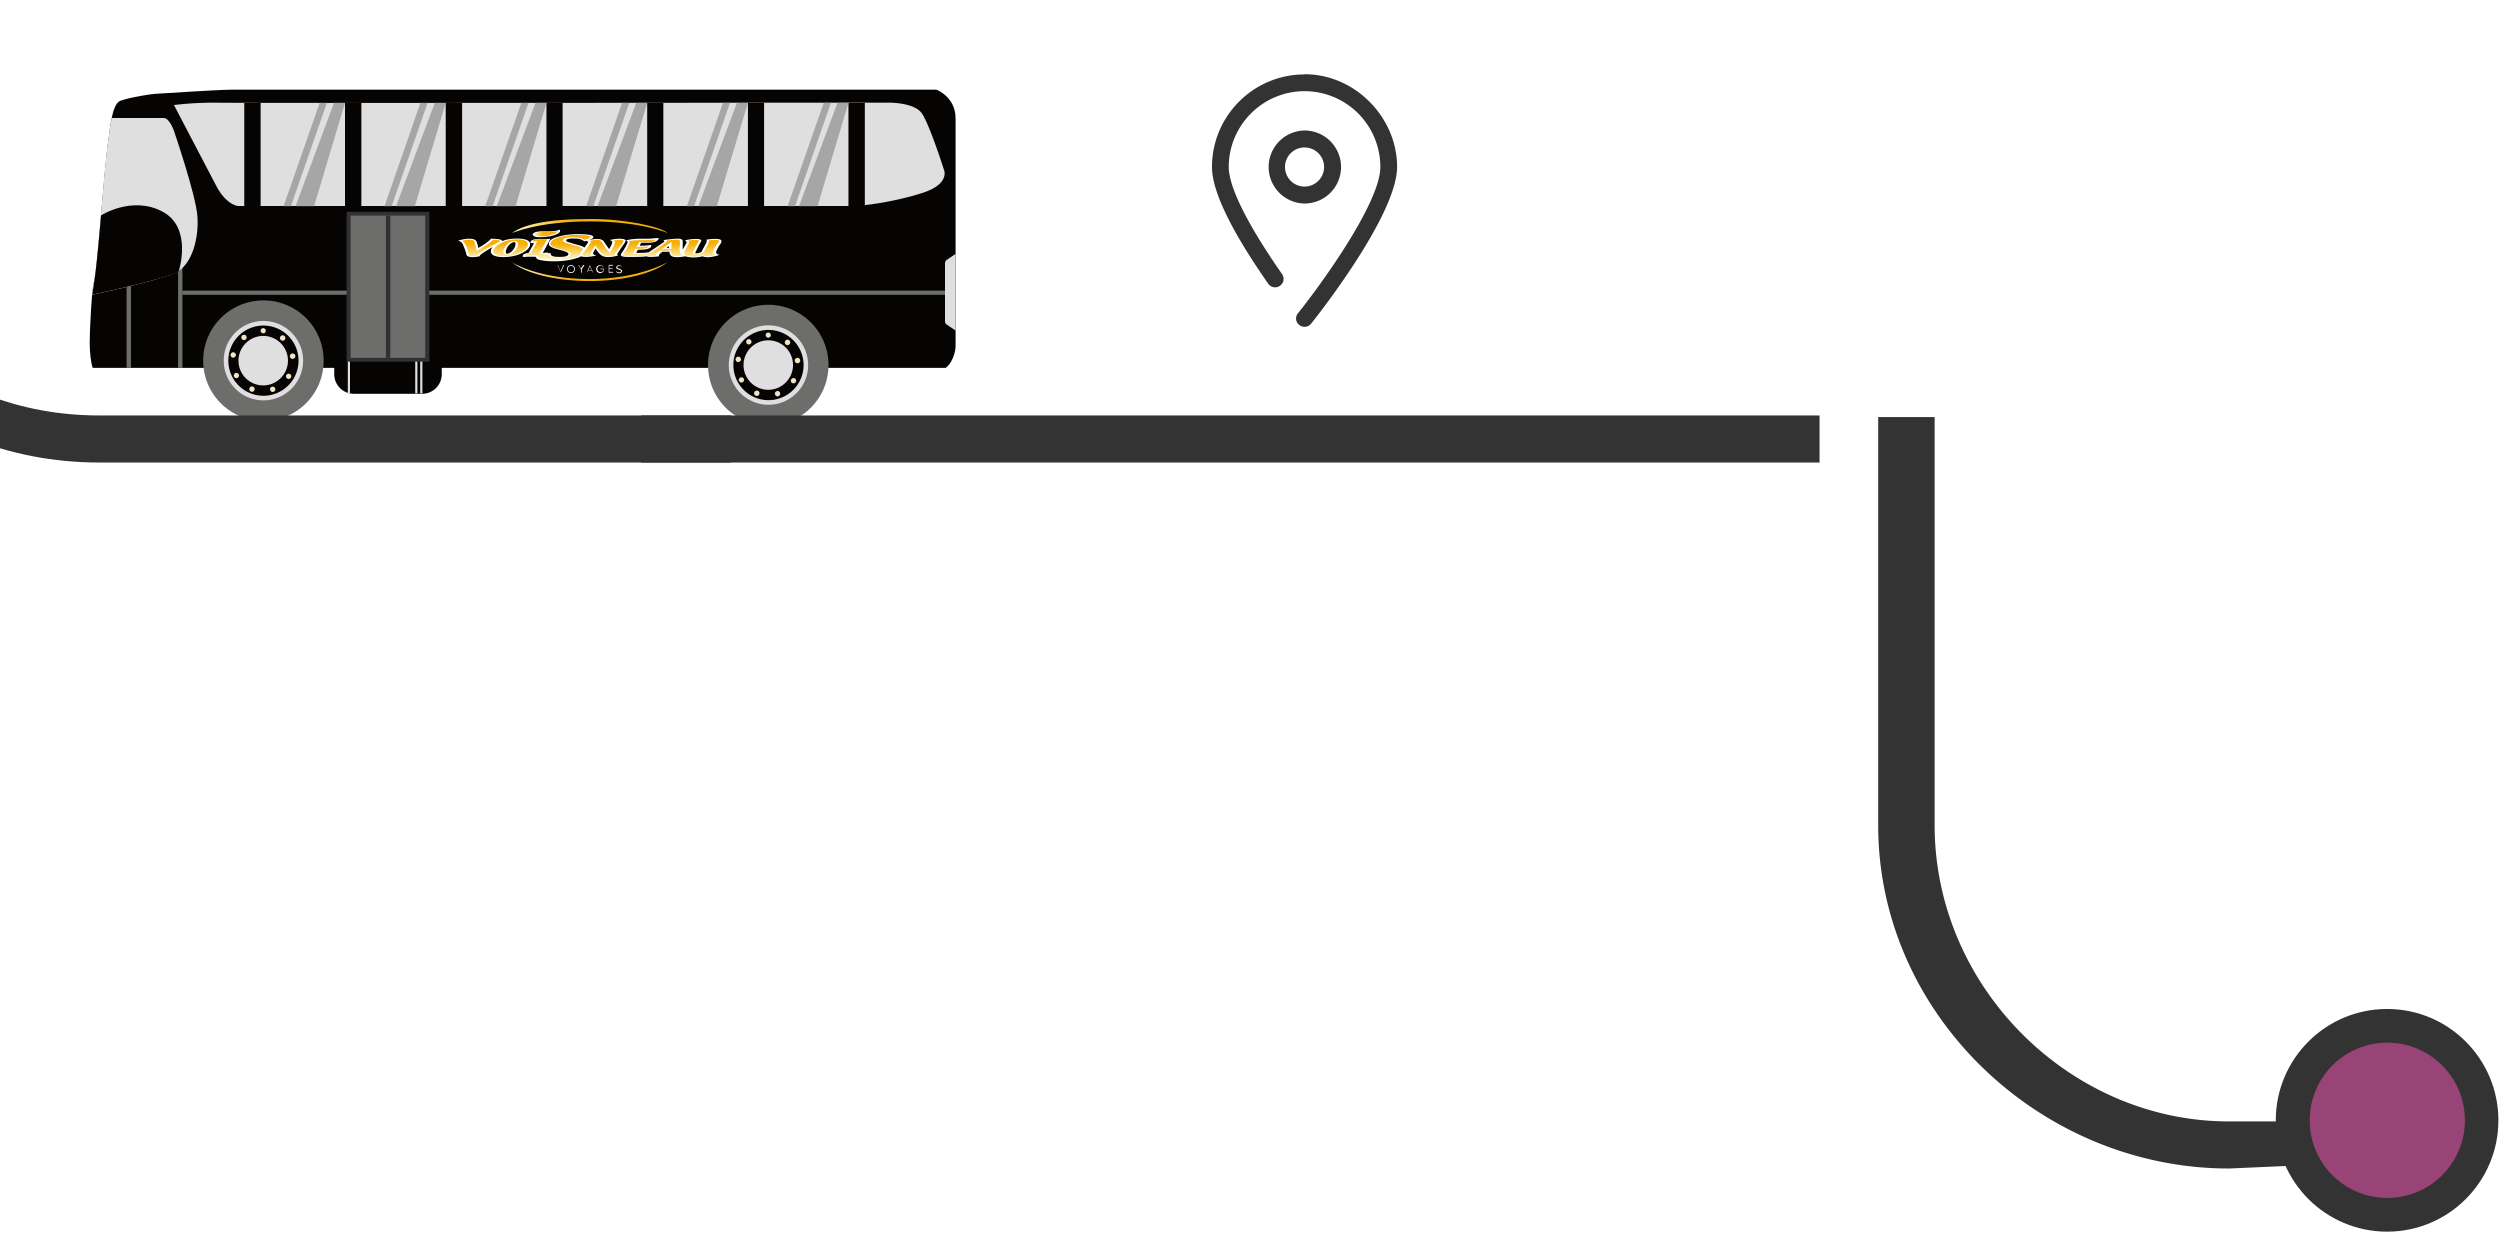
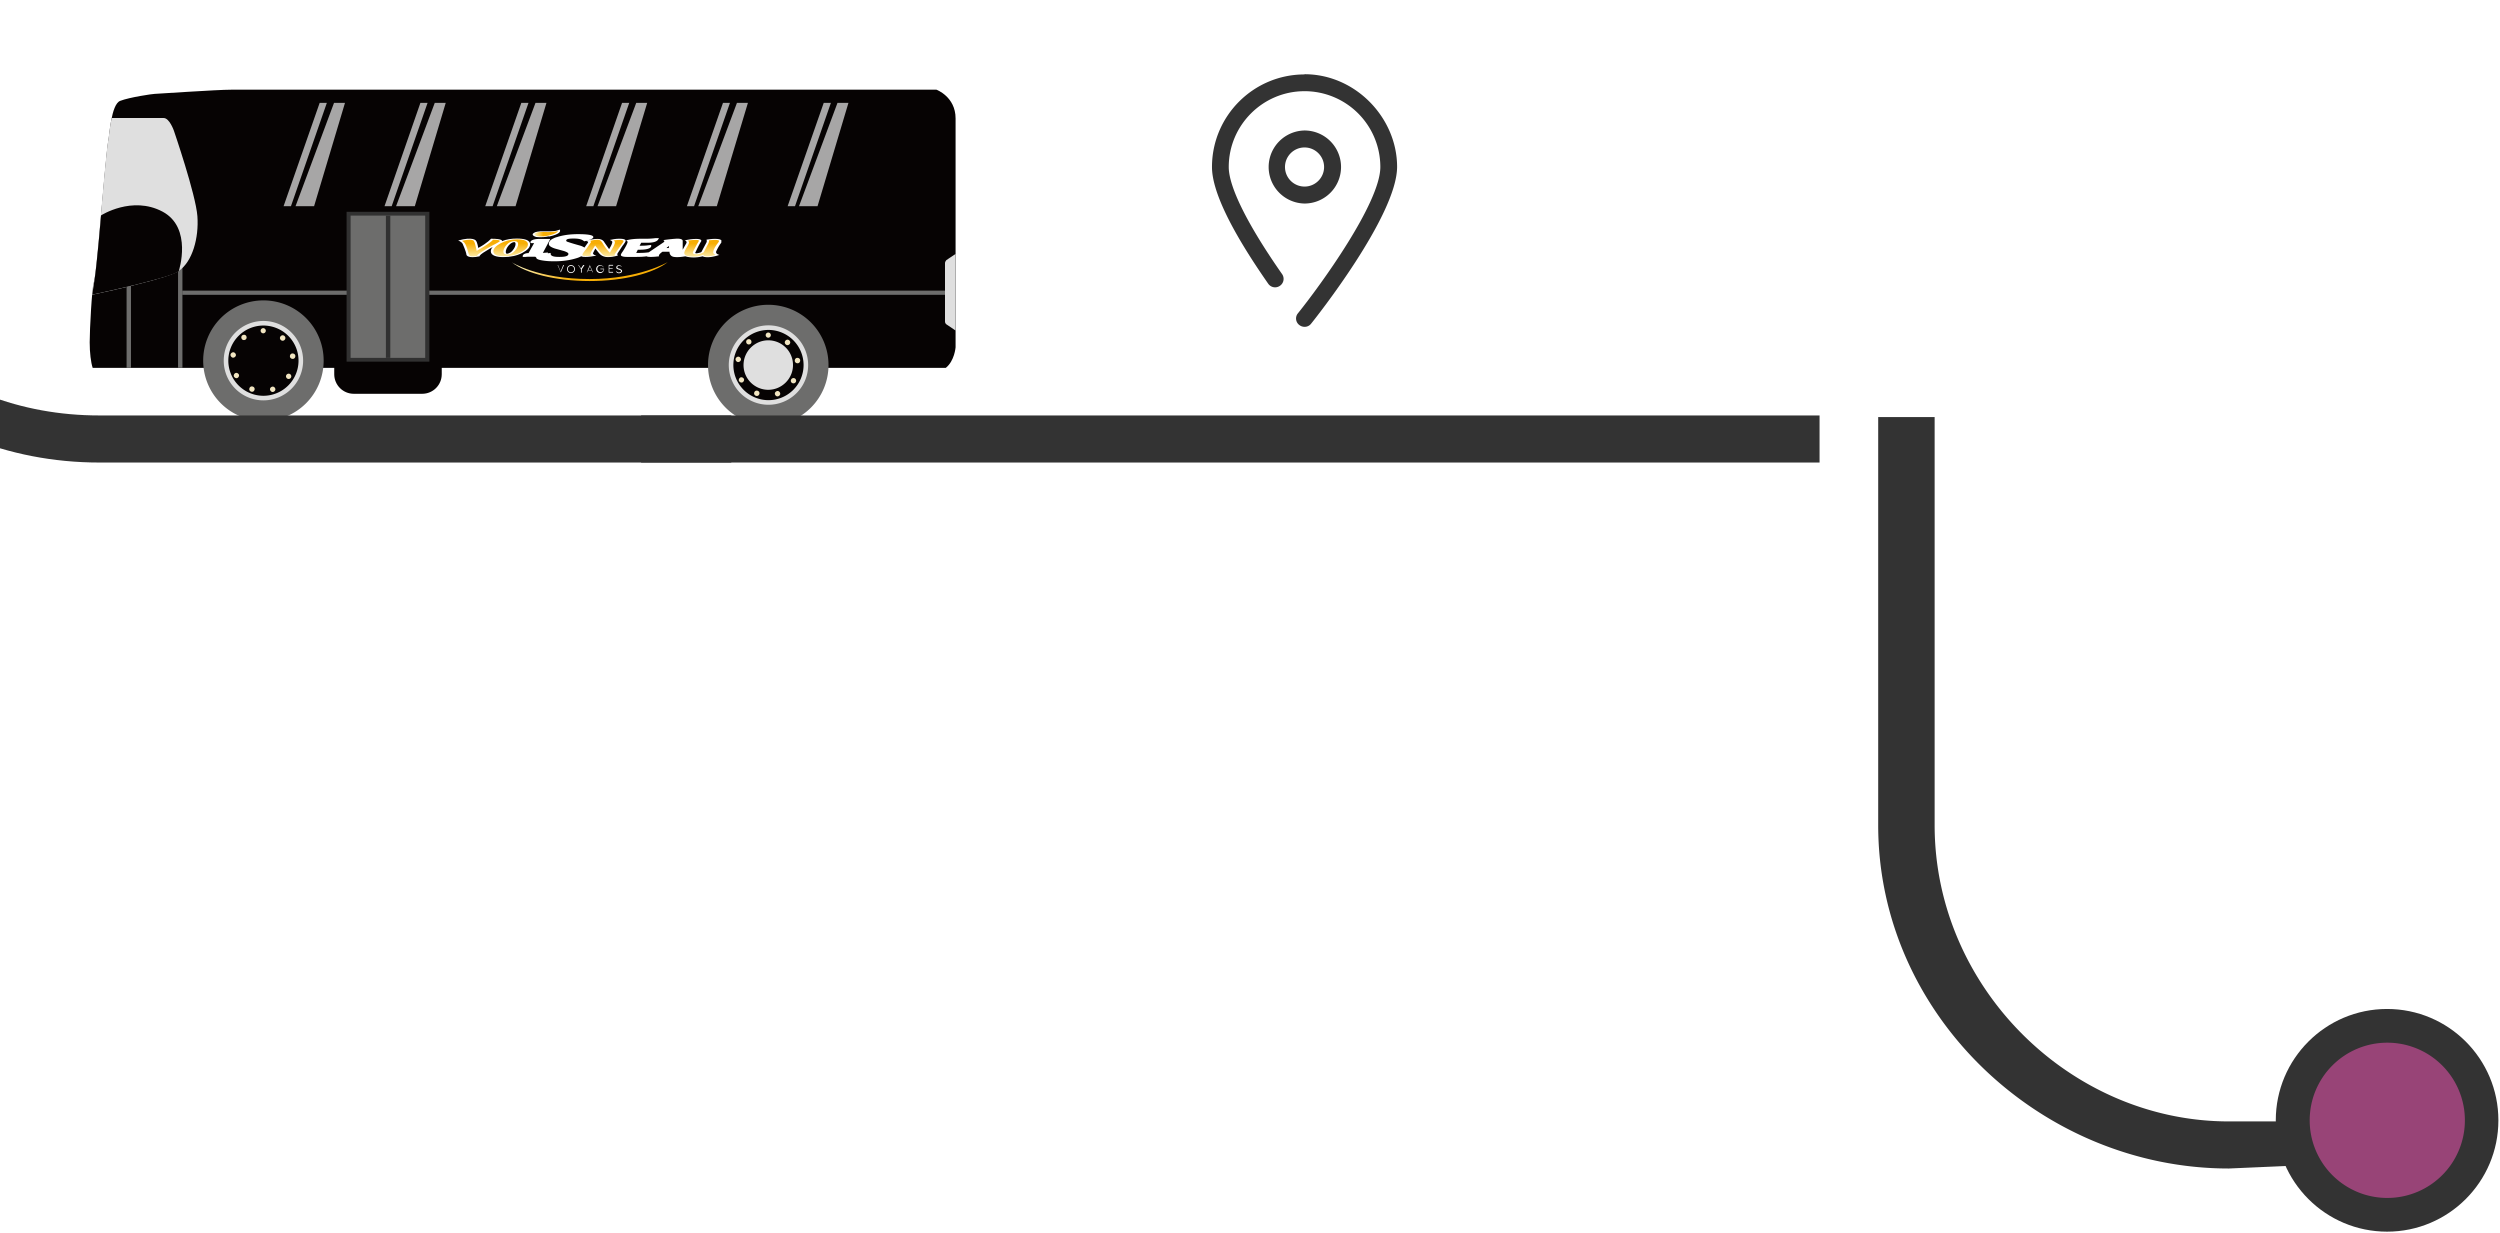
<svg xmlns="http://www.w3.org/2000/svg" width="223" height="110" fill="none" viewBox="0 0 223 110">
  <path fill="#060303" d="M84.365 32.812H8.267c-.16-.48-.267-1.353-.267-2.278 0-1.122.196-4.86.374-5.358.178-.498.48-4.04.605-5.607.124-1.566.569-6.514.676-6.977.106-.463.249-3.293 1.067-3.595.819-.32 2.883-.623 3.078-.623.196 0 5.516-.374 6.85-.374H83.53s1.708.623 1.708 2.563V30.98s-.09 1.21-.872 1.833Z" />
  <path fill="#060303" d="M31.558 35.126h6.103c.963 0 1.743-.781 1.743-1.745v-1.12c0-.964-.78-1.745-1.743-1.745h-6.103c-.963 0-1.744.78-1.744 1.744v1.121c0 .964.78 1.745 1.744 1.745Z" />
-   <path fill="#DFDFDF" d="M37.482 35.09h.196v-4.52h-.196v4.52ZM37.038 35.09h.195v-4.52h-.195v4.52ZM31.024 35.09h.196v-4.52h-.196v4.52ZM15.509 9.37a29.754 29.754 0 0 1 3.47-.213c3.825.053 53.359 0 53.359 0h6.725s2.473-.09 3.185.979c.712 1.086 1.957 5.02 1.957 5.02s.57 1.263-1.957 2.064c-2.509.8-5.249 1.157-6.316 1.157H21.237s-1.049-.071-1.956-1.816l-3.772-7.208v.017Z" />
  <path fill="#6D6D6C" d="M84.685 25.924h-68.43v.373h68.43v-.373Z" />
  <path fill="#313131" d="M38.3 18.893h-7.383V32.26h7.384V18.893Z" />
  <path fill="#6D6D6C" d="M37.927 19.231h-6.654v12.69h6.654v-12.69Z" />
  <path fill="#313131" d="M34.814 19.231h-.392v12.69h.392v-12.69Z" />
  <path fill="#DFDFDF" d="m85.237 22.649-.819.551s-.124.143-.124.25v5.233c0 .106.053.195.124.249l.819.552v-6.835Z" />
  <path fill="#6D6D6C" d="M15.882 32.812h.391v-9.558h-.391v9.558ZM11.291 32.812h.392v-9.558h-.392v9.558Z" />
  <path fill="#DFDFDF" d="M15.953 24.161c1.21-.818 1.797-2.936 1.655-4.877-.143-1.94-2.1-7.635-2.1-7.635s-.391-1.122-.907-1.122H9.957c-.196.873-.25 1.834-.32 2.083-.107.463-.552 5.41-.677 6.977-.124 1.566-.427 5.108-.605 5.607-.053.142-.106.552-.16 1.103 2.242-.48 6.833-1.513 7.74-2.118l.018-.018Z" />
  <path fill="#6D6D6C" d="M18.124 32.171a5.37 5.37 0 0 0 5.373 5.375 5.37 5.37 0 0 0 5.373-5.375 5.37 5.37 0 0 0-5.373-5.375 5.37 5.37 0 0 0-5.373 5.375Z" />
  <path fill="#DFDFDF" d="M19.957 32.171a3.54 3.54 0 0 0 3.54 3.542 3.54 3.54 0 0 0 3.541-3.542 3.54 3.54 0 0 0-3.54-3.542 3.54 3.54 0 0 0-3.541 3.542Z" />
  <path fill="#060303" d="M20.366 32.171a3.137 3.137 0 0 0 3.131 3.133 3.137 3.137 0 0 0 3.132-3.133 3.137 3.137 0 0 0-3.132-3.133 3.137 3.137 0 0 0-3.131 3.133Z" />
-   <path fill="#DFDFDF" d="M21.273 32.171c0 1.228.996 2.207 2.206 2.207s2.207-.997 2.207-2.207a2.206 2.206 0 0 0-2.207-2.207c-1.21 0-2.206.997-2.206 2.207Z" />
  <path fill="#F1E5C1" d="M23.248 29.501c0 .125.107.232.231.232a.236.236 0 0 0 .232-.232.236.236 0 0 0-.232-.231.236.236 0 0 0-.231.231ZM25.027 30c-.089.106-.071.249.036.338.107.089.249.071.338-.036.089-.107.071-.249-.036-.338-.106-.089-.249-.071-.338.036ZM26.06 31.53c-.125.018-.214.143-.197.285.018.125.143.214.285.196.125-.018.213-.143.196-.285-.018-.124-.143-.213-.285-.196ZM25.863 33.364c-.107-.072-.267-.018-.32.089-.071.106-.018.266.089.32.107.071.267.018.32-.089.071-.107.018-.267-.089-.32ZM24.547 34.645c-.054-.125-.178-.196-.303-.142-.125.053-.196.178-.142.302.053.125.178.196.302.143.125-.054.196-.178.143-.303ZM22.697 34.788a.225.225 0 0 0-.142-.303.224.224 0 0 0-.303.142.225.225 0 0 0 .142.303.225.225 0 0 0 .303-.142ZM21.202 33.702c.106-.071.16-.214.089-.32-.071-.107-.214-.16-.32-.09-.107.072-.16.214-.09.32.072.108.214.161.32.09ZM20.757 31.904c.125.018.25-.071.285-.196.018-.124-.071-.249-.196-.284-.124-.018-.249.07-.284.195-.018.125.07.25.195.285ZM21.576 30.249c.088.107.23.107.337.035.107-.089.107-.231.036-.338-.089-.107-.231-.107-.338-.035-.107.089-.107.231-.035.338Z" />
  <path fill="#6D6D6C" d="M63.156 32.563a5.37 5.37 0 0 0 5.374 5.375 5.37 5.37 0 0 0 5.373-5.375 5.37 5.37 0 0 0-5.373-5.376 5.37 5.37 0 0 0-5.374 5.376Z" />
  <path fill="#DFDFDF" d="M65.007 32.563a3.54 3.54 0 0 0 3.54 3.542 3.54 3.54 0 0 0 3.54-3.542 3.54 3.54 0 0 0-3.54-3.542 3.54 3.54 0 0 0-3.54 3.542Z" />
  <path fill="#060303" d="M65.416 32.563a3.137 3.137 0 0 0 3.131 3.132 3.137 3.137 0 0 0 3.132-3.132 3.137 3.137 0 0 0-3.132-3.133 3.137 3.137 0 0 0-3.131 3.133Z" />
  <path fill="#DFDFDF" d="M66.323 32.563c0 1.228.997 2.207 2.207 2.207s2.206-.997 2.206-2.207a2.206 2.206 0 0 0-2.207-2.207c-1.21 0-2.206.996-2.206 2.207Z" />
  <path fill="#F1E5C1" d="M68.298 29.893c0 .124.107.231.231.231a.236.236 0 0 0 .231-.231.236.236 0 0 0-.23-.232.236.236 0 0 0-.232.232ZM70.06 30.391c-.09.107-.072.25.035.338.107.09.25.072.338-.035.09-.107.071-.25-.035-.338-.107-.09-.25-.072-.338.035ZM71.091 31.922c-.124.018-.213.142-.195.285.018.124.142.213.284.196.125-.018.214-.143.196-.285-.018-.125-.142-.214-.285-.196ZM70.896 33.755c-.107-.071-.267-.018-.32.09-.072.106-.036.266.088.32.107.07.267.017.32-.09.072-.106.018-.266-.088-.32ZM69.579 35.037c-.053-.125-.178-.196-.302-.143-.125.054-.196.178-.143.303.053.124.178.196.303.142.124-.053.195-.178.142-.302ZM67.73 35.161a.225.225 0 0 0-.143-.302.225.225 0 0 0-.303.142.225.225 0 0 0 .143.303.225.225 0 0 0 .302-.143ZM66.252 34.093c.107-.07.16-.213.09-.32-.072-.107-.215-.16-.321-.089-.107.071-.16.214-.09.32.072.107.214.16.321.09ZM65.807 32.296c.125.017.25-.072.285-.196.018-.125-.071-.25-.196-.285-.124-.018-.249.071-.284.196-.018.124.07.25.195.285ZM66.608 30.64c.089.107.231.107.338.036.107-.089.107-.231.036-.338-.09-.107-.232-.107-.338-.036-.107.09-.107.232-.036.338Z" />
  <path fill="#060303" d="M15.953 24.162s1.245-3.845-1.459-5.287c-2.722-1.442-5.48.338-5.48.338s-.374 4.45-.587 5.767l-.196 1.3s7.26-1.531 7.74-2.118h-.018ZM77.142 9.175v9.29l-1.46.072V9.175h1.46ZM68.156 9.175V18.5l-1.441.09V9.174h1.441ZM59.17 9.175v9.38l-1.44.089v-9.47h1.44ZM50.185 9.175V18.5l-1.44.09V9.174h1.44ZM41.219 9.175v9.38l-1.46.071V9.175h1.46ZM32.233 9.175v9.309l-1.459.089V9.175h1.46ZM23.248 9.175v9.362l-1.459.071V9.175h1.459Z" />
  <path fill="#A7A6A6" d="m75.682 9.175-2.758 9.22H71.27l3.434-9.22h.98ZM66.715 9.175l-2.776 9.22h-1.655l3.452-9.22h.978ZM57.73 9.175l-2.775 9.22H53.3l3.452-9.22h.978ZM48.745 9.175l-2.758 9.22h-1.673l3.452-9.22h.979ZM39.76 9.175l-2.758 9.22h-1.673l3.452-9.22h.978ZM30.774 9.175l-2.758 9.22h-1.655l3.434-9.22h.979ZM74.117 9.175l-3.203 9.22h-.658l3.22-9.22h.64ZM65.113 9.175l-3.202 9.22h-.64l3.22-9.22h.622ZM56.128 9.175l-3.202 9.22h-.64l3.202-9.22h.64ZM47.143 9.175l-3.203 9.22h-.658l3.22-9.22h.641ZM38.14 9.175l-3.202 9.22h-.64l3.202-9.22h.64ZM29.155 9.175l-3.203 9.22h-.658l3.22-9.22h.641Z" />
  <path fill="#fff" d="M64.313 21.599s.32-.339-.765-.285c0 0-.41.035-.534.07 0 0 .071.09 0 .25l-.445.837s-.053.07-.409.124c0 0-.16.018-.142-.053 0 0 .338-.73.516-.997 0 0 .267-.338-.961-.196 0 0-.338.054-.498.09 0 0 .249.07.142.266l-.32.57v-.765s.07-.267-.64-.214c0 0-.535.035-1.104.125 0 0 .214.07.036.195l-1.317.89c-.25.036-.534.054-.836.054h-.285l.142-.285h.178c.819 0 .997-.196 1.015-.303v-.124l-.285.035c-.231.036-.48.036-.747.036l.142-.267h.623c.462 0 .782-.107.89-.285l.07-.124h-.32a6.53 6.53 0 0 1-.818.053h-.48c-.463 0-.837.035-1.157.107l-.142.035.07.072s.054.035.054.053c0 .107-.142.41-.427.854 0 0-.107.143-.107.16-.053.072-.07.125-.07.178 0 .054.07.09.124.107.089.036.231.054.409.054H56.75c.41 0 .712-.018.925-.054 0 0 .107.125 1.121 0 0 0-.142-.106.303-.41h.622s-.035.392.392.464c0 0 .356.07 1.014-.054 0 0 .64.232 1.548 0 0 0 .391.25 1.495-.124 0 0-.41-.09-.267-.356 0 0 .213-.463.462-.766l-.053-.017Zm-4.644.534h-.267l.267-.214v.213Z" />
-   <path fill="url(#paint0_linear_790_2121)" d="M60.648 22.008v-.498s.07-.179-.463-.125l-.765.071s.16.053-.036.178l-1.387.943h-.072a5.008 5.008 0 0 1-.925.072c-.16 0-.338 0-.533-.018a4.58 4.58 0 0 1 .213-.427h.374c.818-.018.8-.232.8-.232a6.95 6.95 0 0 1-.872.054h-.195l.231-.427h.782c.375 0 .588-.072.677-.214-.302.018-.587.035-.854.035h-.48c-.41 0-.766.036-1.05.09.053.035.071.07.071.088 0 .125-.142.41-.445.873l-.107.142s-.07.107-.07.16c0 .054.106.071.302.071H56.68c.498 0 .854-.035 1.032-.089 0 0-.071.143.48.09l.303-.036s-.125-.054.373-.445h.979s0 .285.089.374c0 0 .124.213.979.053 0 0-.32-.036-.303-.783h.036Zm-.979.125h-.267l.267-.214v.213Z" />
  <g filter="url(#filter0_d_790_2121)">
    <path fill="url(#paint1_linear_790_2121)" d="M52.605 24.891c-4.643 0-6.956-1.495-6.956-1.495 1.263.997 3.914 1.673 6.956 1.673 3.043 0 5.694-.694 6.957-1.69 0 0-2.544 1.512-6.956 1.512Z" />
  </g>
  <g filter="url(#filter1_d_790_2121)">
-     <path fill="url(#paint2_linear_790_2121)" d="M52.641 19.534c-4.039 0-6.05.552-6.974 1.264 0 0 2.313-1.05 6.956-1.05 4.644 0 6.957 1.05 6.957 1.05-.658-.588-3.896-1.282-6.939-1.264Z" />
-   </g>
+     </g>
  <g filter="url(#filter2_d_790_2121)">
    <path fill="#fff" d="M42.784 22.862c-1.085.232-1.174-.124-1.174-.124-.036-.32-.338-.98-.338-.98-.107-.213-.41-.302-.41-.302 1.317-.374 1.584 0 1.584 0 .142.16.214.659.214.659.836-.445 1.138-.82 1.138-.82 1.121 0 .979.214.979.214.391-.16.836-.23 1.334-.23.338 0 .605.035.819.106.249.089.356.231.356.41 0 .266-.232.515-.694.765-.48.249-1.05.373-1.69.373-.32 0-.57-.035-.766-.106-.249-.09-.355-.232-.355-.41 0-.142.053-.267.177-.391 0 0-.48.267-.854.516-.355.231-.338.338-.338.338l.018-.018Zm2.456-.231s.266-.018.48-.285c.178-.214.267-.41.267-.587 0-.125-.071-.16-.09-.16h-.035c-.053 0-.249.017-.48.284-.178.214-.267.41-.267.588 0 .124.071.16.089.16h.035Z" />
  </g>
  <path fill="url(#paint3_linear_790_2121)" d="M42.57 22.827c-.16.035-.302.053-.444.053-.125 0-.214-.036-.25-.089a1.017 1.017 0 0 1-.106-.267 4.504 4.504 0 0 0-.214-.64c-.088-.214-.213-.339-.355-.392a2.75 2.75 0 0 1 .694-.107.71.71 0 0 1 .302.053c.071.036.125.143.178.32.036.143.089.339.142.624.783-.445 1.264-.766 1.46-.997.409 0 .604.035.604.124 0 .036-.249.178-.765.445-.836.481-1.263.766-1.263.873h.018Z" />
  <path fill="url(#paint4_linear_790_2121)" d="M44.901 22.453c0-.178.09-.392.285-.605.196-.232.41-.338.694-.338.231 0 .338.088.338.249 0 .178-.089.391-.285.605-.195.213-.409.338-.694.338-.23 0-.338-.089-.338-.25Zm1.53.071c.428-.231.659-.463.659-.73 0-.284-.32-.445-.961-.445-.551 0-1.05.125-1.477.356-.427.232-.64.463-.64.712 0 .285.302.445.907.445s1.086-.106 1.513-.338Z" />
  <g filter="url(#filter3_d_790_2121)">
    <path fill="#fff" d="M52.09 22.15c.07-.107.248-.356.248-.356.125-.16.125-.195.125-.213l-.035-.036-.143-.053.178-.054a3.07 3.07 0 0 1 .836-.124c.392 0 .552.178.623.32l.41.587.106-.178c.125-.213.178-.373.178-.462 0-.036-.036-.072-.089-.107l-.124-.071.195-.036c.232-.053.445-.071.659-.071.177 0 .337.018.427.053.053.018.124.054.124.125 0 .053-.035.107-.089.196l-.125.178c-.053.053-.177.249-.373.551l-.107.16a.285.285 0 0 0-.053.143l.018.036.035.053-.124.036a3.136 3.136 0 0 1-.748.106c-.178 0-.427-.035-.622-.178-.125-.089-.125-.089-.516-.587l-.214.427s.036.107.125.143l.178.07-.25.036a3.36 3.36 0 0 1-.676.072c-.178 0-.302 0-.409-.054h-.018a2.1 2.1 0 0 1-.445.178c-.569.178-1.245.267-1.957.267-.373 0-.711-.018-1.032-.071-.48-.071-.569-.178-.569-.25 0-.035-.107-.07-.071-.088h-.32c-.214 0-.41 0-.552.018h-.267v-.072c0-.089.071-.16.196-.213a.862.862 0 0 1 .32-.054l.498-.89h-.32v-.124s.071-.25.783-.25H49.083l-.374.713-.285.534.445-.036v.071l.25-.035v.106c.035.178.266.25.764.25.285 0 .498-.018.64-.072.107-.035.179-.106.179-.195 0-.09-.125-.16-.374-.25l-.836-.231c-.32-.107-.516-.231-.534-.374-.036-.373.427-.534.427-.534.089-.053.214-.089.338-.124.498-.16 1.121-.25 1.833-.25.587 0 .978.036 1.192.107.107.036.178.09.178.16 0 .107-.214.214-.605.32l-.196.054-.107-.07c-.178-.126-.444-.179-.854-.179-.587 0-.658.089-.658.196 0 .035.035.053.089.089.035 0 .213.089 1.192.356.16.053.285.124.374.178" />
  </g>
-   <path fill="url(#paint5_linear_790_2121)" d="m48.78 21.385-.676 1.246s.196 0 .41-.018v.089s.266-.018.355-.036c.036.214.356.32.979.32.676 0 1.032-.106 1.032-.337 0-.107-.16-.214-.463-.303-.285-.071-.57-.16-.854-.231-.303-.107-.463-.214-.463-.356 0-.232.232-.41.694-.57a5.785 5.785 0 0 1 1.69-.231c.766 0 1.157.053 1.157.178 0 .089-.178.178-.516.249-.213-.143-.57-.214-1.05-.214-.587 0-.872.09-.872.285 0 .036.036.09.125.143.089.053.498.177 1.245.373.214.072.356.16.428.25l-.25.391c-.053.071 0 .142 0 .142a2.056 2.056 0 0 1-.48.196c-.534.16-1.157.25-1.833.25-.338 0-.658-.018-.943-.072-.302-.053-.444-.107-.444-.178 0-.053-.054-.124.07-.16 0 0-.818 0-1.298.018 0 0-.089-.196.516-.214l.587-1.068s-.231 0-.391.018c0 0-.071-.214.48-.214h.8l-.035.054Z" />
  <path fill="url(#paint6_linear_790_2121)" d="M52.855 22.791a3.976 3.976 0 0 1-.587.053c-.214 0-.32-.035-.32-.106s.106-.25.338-.516l.284-.41c.09-.124.143-.196.143-.231 0-.036-.036-.054-.09-.09a2.75 2.75 0 0 1 .695-.106c.178 0 .302.089.409.267.231.392.462.694.676.89.089-.16.178-.303.267-.463.124-.213.178-.374.178-.48 0-.054-.036-.107-.125-.143a3.04 3.04 0 0 1 .552-.053c.231 0 .338.035.338.107 0 .035-.036.106-.09.178l-.124.178s-.178.249-.391.551l-.107.16c-.036.072-.071.125-.071.16 0 0 0 .036.035.054-.249.071-.462.09-.622.09-.16 0-.32-.037-.427-.125-.125-.09-.356-.374-.73-.855-.267.41-.409.659-.409.748 0 .07.053.142.178.178v-.036Z" />
  <path fill="url(#paint7_linear_790_2121)" d="M61.36 21.474c.23-.053.462-.071.693-.071.196 0 .285.018.285.07 0 .037-.036.108-.125.232l-.32.605c-.053.107-.089.178-.089.232 0 .089.107.142.303.142.195 0 .427-.053.658-.178l.391-.73a.667.667 0 0 0 .09-.267v-.07c.177-.018.355-.036.533-.036.25 0 .356.035.356.089 0 .035-.018.07-.053.124-.32.41-.463.712-.463.908 0 .071.071.142.214.214-.303.089-.534.142-.748.142-.213 0-.32-.053-.356-.16-.249.124-.551.178-.89.178-.533 0-.8-.107-.8-.338 0-.09.071-.25.214-.48.142-.232.213-.392.213-.481 0-.036-.035-.072-.089-.107l-.018-.018Z" />
  <path fill="#fff" d="m59.882 21.58-.818.624h.836v-.623h-.018Zm-.213.553h-.267l.267-.214v.214ZM48.94 21.082c-.64.143-1.102.054-1.12.054-.178-.054-.285-.125-.303-.196-.035-.107.16-.196.196-.214 0 0 .267-.124.854-.089.214 0 .836.018 1.103-.07l.285-.09v.142s.035.267-.979.481l-.035-.018Z" />
  <path fill="url(#paint8_linear_790_2121)" d="M48.851 21.029c-.551.124-.943.035-.943.035-.498-.142-.089-.302-.089-.302s.196-.09.694-.071c0 0 .872.053 1.246-.09 0 0 .017.232-.908.428Z" />
  <path fill="#fff" d="M50.274 23.645h-.035l-.232.57-.231-.57h-.036l.285.659.285-.659h-.036ZM50.933 23.645a.357.357 0 0 0-.356.356c0 .196.16.356.356.356.196 0 .356-.16.356-.356a.357.357 0 0 0-.356-.356Zm0 .641a.281.281 0 0 1-.285-.285c0-.16.125-.284.285-.284.16 0 .285.124.285.284 0 .16-.125.285-.285.285ZM52.018 23.645l-.196.303-.195-.303h-.036v.018l.231.356v.285s0 .018.018.018h.036s.018 0 .018-.018v-.285l.23-.356v-.018H52.02ZM52.623 23.628l-.285.658h.036l.07-.16h.339l.071.16h.036l-.285-.658h.018Zm-.142.462.142-.338.142.338h-.285ZM53.566 23.966s-.018 0-.018.018c0 0 0 .035.018.035h.285c0 .143-.142.25-.285.25a.281.281 0 0 1-.284-.285c0-.16.124-.285.284-.285.107 0 .196.053.25.142h.017v-.018a.367.367 0 0 0-.302-.178.357.357 0 0 0-.356.356c0 .196.16.356.356.356.195 0 .355-.16.355-.356 0 0 0-.035-.017-.035h-.338.035ZM54.314 23.645s-.018 0-.018.018v.641s0 .018.018.018h.356s.018 0 .018-.018v-.036s0-.017-.018-.017h-.32v-.267h.284s.018 0 .018-.018c0 0 0-.036-.018-.036h-.285V23.7h.32s.019 0 .019-.018v-.036s0-.017-.018-.017h-.356v.017ZM55.328 23.984l-.16-.036s-.107-.053-.107-.107c0-.089.107-.124.178-.124.053 0 .142.017.178.089h.017v-.036c-.053-.071-.124-.107-.23-.107-.125 0-.232.071-.232.196 0 .089.053.142.142.16l.16.054s.125.053.125.106c0 .09-.125.125-.196.125-.071 0-.16-.036-.196-.107h-.035v.036c.035.107.142.142.249.142.125 0 .267-.071.267-.196 0-.106-.09-.142-.178-.178l.018-.017Z" />
  <path fill="#333" d="M119.621 14.898a3.258 3.258 0 0 0-3.256-3.258 3.258 3.258 0 0 0 0 6.515 3.258 3.258 0 0 0 3.256-3.257Zm-5 0c0-.961.783-1.745 1.744-1.745s1.744.784 1.744 1.745c0 .96-.783 1.744-1.744 1.744a1.747 1.747 0 0 1-1.744-1.744Z" />
  <path fill="#333" d="M116.365 6.639c-4.555 0-8.256 3.702-8.256 8.259 0 2.136 1.691 5.642 5.018 10.412a.745.745 0 0 0 1.05.178.745.745 0 0 0 .177-1.05c-3.06-4.379-4.75-7.76-4.75-9.54 0-3.72 3.025-6.764 6.761-6.764a6.76 6.76 0 0 1 6.761 6.764c0 3.186-5.302 10.501-7.348 13.046a.726.726 0 0 0 .124 1.05.77.77 0 0 0 .463.16.722.722 0 0 0 .587-.284c.32-.392 7.669-9.63 7.669-13.99 0-4.36-3.701-8.259-8.256-8.259M162.305 37.057H57.187v4.201h105.118v-4.2ZM214.5 100.031l1 3.469-16.686.731c-16.707 0-31.279-13.634-31.279-30.614V37.2h5.035v36.417c0 14.435 12.081 26.414 26.244 26.414H214.5Z" />
  <path fill="#333" d="M8.848 41.258h56.384v-4.2H8.848c-14.145 0-25.212-10.057-25.212-24.314h-4.217c0 15.93 12.935 28.514 29.447 28.514h-.018ZM222.856 99.932c0 5.482-4.448 9.932-9.928 9.932S203 105.414 203 99.932 207.448 90 212.928 90s9.928 4.45 9.928 9.932Z" />
  <path fill="#984477" d="M219.867 99.932a6.919 6.919 0 0 1-6.921 6.924 6.919 6.919 0 0 1-6.921-6.924 6.919 6.919 0 0 1 6.921-6.924 6.919 6.919 0 0 1 6.921 6.924Z" />
  <defs>
    <linearGradient id="paint0_linear_790_2121" x1="58.246" x2="58.246" y1="23.129" y2="19.427" gradientUnits="userSpaceOnUse">
      <stop stop-color="#FDF7C6" />
      <stop offset=".38" stop-color="#F7AE05" />
    </linearGradient>
    <linearGradient id="paint1_linear_790_2121" x1="45.649" x2="59.58" y1="24.233" y2="24.233" gradientUnits="userSpaceOnUse">
      <stop stop-color="#FDF7C6" />
      <stop offset=".38" stop-color="#F7AE05" />
    </linearGradient>
    <linearGradient id="paint2_linear_790_2121" x1="45.649" x2="59.58" y1="20.175" y2="20.175" gradientUnits="userSpaceOnUse">
      <stop stop-color="#FDF7C6" />
      <stop offset=".38" stop-color="#F7AE05" />
    </linearGradient>
    <linearGradient id="paint3_linear_790_2121" x1="42.891" x2="42.891" y1="23.129" y2="19.427" gradientUnits="userSpaceOnUse">
      <stop stop-color="#FDF7C6" />
      <stop offset=".38" stop-color="#F7AE05" />
    </linearGradient>
    <linearGradient id="paint4_linear_790_2121" x1="45.542" x2="45.542" y1="23.129" y2="19.427" gradientUnits="userSpaceOnUse">
      <stop stop-color="#FDF7C6" />
      <stop offset=".38" stop-color="#F7AE05" />
    </linearGradient>
    <linearGradient id="paint5_linear_790_2121" x1="49.723" x2="49.723" y1="23.129" y2="19.427" gradientUnits="userSpaceOnUse">
      <stop stop-color="#FDF7C6" />
      <stop offset=".38" stop-color="#F7AE05" />
    </linearGradient>
    <linearGradient id="paint6_linear_790_2121" x1="53.78" x2="53.78" y1="23.129" y2="19.427" gradientUnits="userSpaceOnUse">
      <stop stop-color="#FDF7C6" />
      <stop offset=".38" stop-color="#F7AE05" />
    </linearGradient>
    <linearGradient id="paint7_linear_790_2121" x1="62.569" x2="62.569" y1="23.129" y2="19.427" gradientUnits="userSpaceOnUse">
      <stop stop-color="#FDF7C6" />
      <stop offset=".38" stop-color="#F7AE05" />
    </linearGradient>
    <linearGradient id="paint8_linear_790_2121" x1="47.659" x2="49.759" y1="20.851" y2="20.851" gradientUnits="userSpaceOnUse">
      <stop stop-color="#FDF7C6" />
      <stop offset=".38" stop-color="#F7AE05" />
    </linearGradient>
    <filter id="filter0_d_790_2121" width="26.714" height="14.491" x="39.249" y="16.978" color-interpolation-filters="sRGB" filterUnits="userSpaceOnUse">
      <feFlood flood-opacity="0" result="BackgroundImageFix" />
      <feColorMatrix in="SourceAlpha" result="hardAlpha" type="matrix" values="0 0 0 0 0 0 0 0 0 0 0 0 0 0 0 0 0 0 127 0" />
      <feOffset />
      <feGaussianBlur stdDeviation="3.2" />
      <feColorMatrix type="matrix" values="0 0 0 0 0.118 0 0 0 0 0.118 0 0 0 0 0.11 0 0 0 0.35 0" />
      <feBlend in2="BackgroundImageFix" mode="normal" result="effect1_dropShadow_790_2121" />
      <feBlend in="SourceGraphic" in2="effect1_dropShadow_790_2121" mode="normal" result="shape" />
    </filter>
    <filter id="filter1_d_790_2121" width="26.714" height="14.064" x="39.267" y="13.133" color-interpolation-filters="sRGB" filterUnits="userSpaceOnUse">
      <feFlood flood-opacity="0" result="BackgroundImageFix" />
      <feColorMatrix in="SourceAlpha" result="hardAlpha" type="matrix" values="0 0 0 0 0 0 0 0 0 0 0 0 0 0 0 0 0 0 127 0" />
      <feOffset />
      <feGaussianBlur stdDeviation="3.2" />
      <feColorMatrix type="matrix" values="0 0 0 0 0.118 0 0 0 0 0.118 0 0 0 0 0.11 0 0 0 0.35 0" />
      <feBlend in2="BackgroundImageFix" mode="normal" result="effect1_dropShadow_790_2121" />
      <feBlend in="SourceGraphic" in2="effect1_dropShadow_790_2121" mode="normal" result="shape" />
    </filter>
    <filter id="filter2_d_790_2121" width="19.223" height="14.462" x="34.462" y="14.878" color-interpolation-filters="sRGB" filterUnits="userSpaceOnUse">
      <feFlood flood-opacity="0" result="BackgroundImageFix" />
      <feColorMatrix in="SourceAlpha" result="hardAlpha" type="matrix" values="0 0 0 0 0 0 0 0 0 0 0 0 0 0 0 0 0 0 127 0" />
      <feOffset />
      <feGaussianBlur stdDeviation="3.2" />
      <feColorMatrix type="matrix" values="0 0 0 0 0.118 0 0 0 0 0.118 0 0 0 0 0.11 0 0 0 0.35 0" />
      <feBlend in2="BackgroundImageFix" mode="normal" result="effect1_dropShadow_790_2121" />
      <feBlend in="SourceGraphic" in2="effect1_dropShadow_790_2121" mode="normal" result="shape" />
    </filter>
    <filter id="filter3_d_790_2121" width="21.981" height="15.221" x="40.227" y="14.486" color-interpolation-filters="sRGB" filterUnits="userSpaceOnUse">
      <feFlood flood-opacity="0" result="BackgroundImageFix" />
      <feColorMatrix in="SourceAlpha" result="hardAlpha" type="matrix" values="0 0 0 0 0 0 0 0 0 0 0 0 0 0 0 0 0 0 127 0" />
      <feOffset />
      <feGaussianBlur stdDeviation="3.2" />
      <feColorMatrix type="matrix" values="0 0 0 0 0.118 0 0 0 0 0.118 0 0 0 0 0.11 0 0 0 0.35 0" />
      <feBlend in2="BackgroundImageFix" mode="normal" result="effect1_dropShadow_790_2121" />
      <feBlend in="SourceGraphic" in2="effect1_dropShadow_790_2121" mode="normal" result="shape" />
    </filter>
  </defs>
</svg>